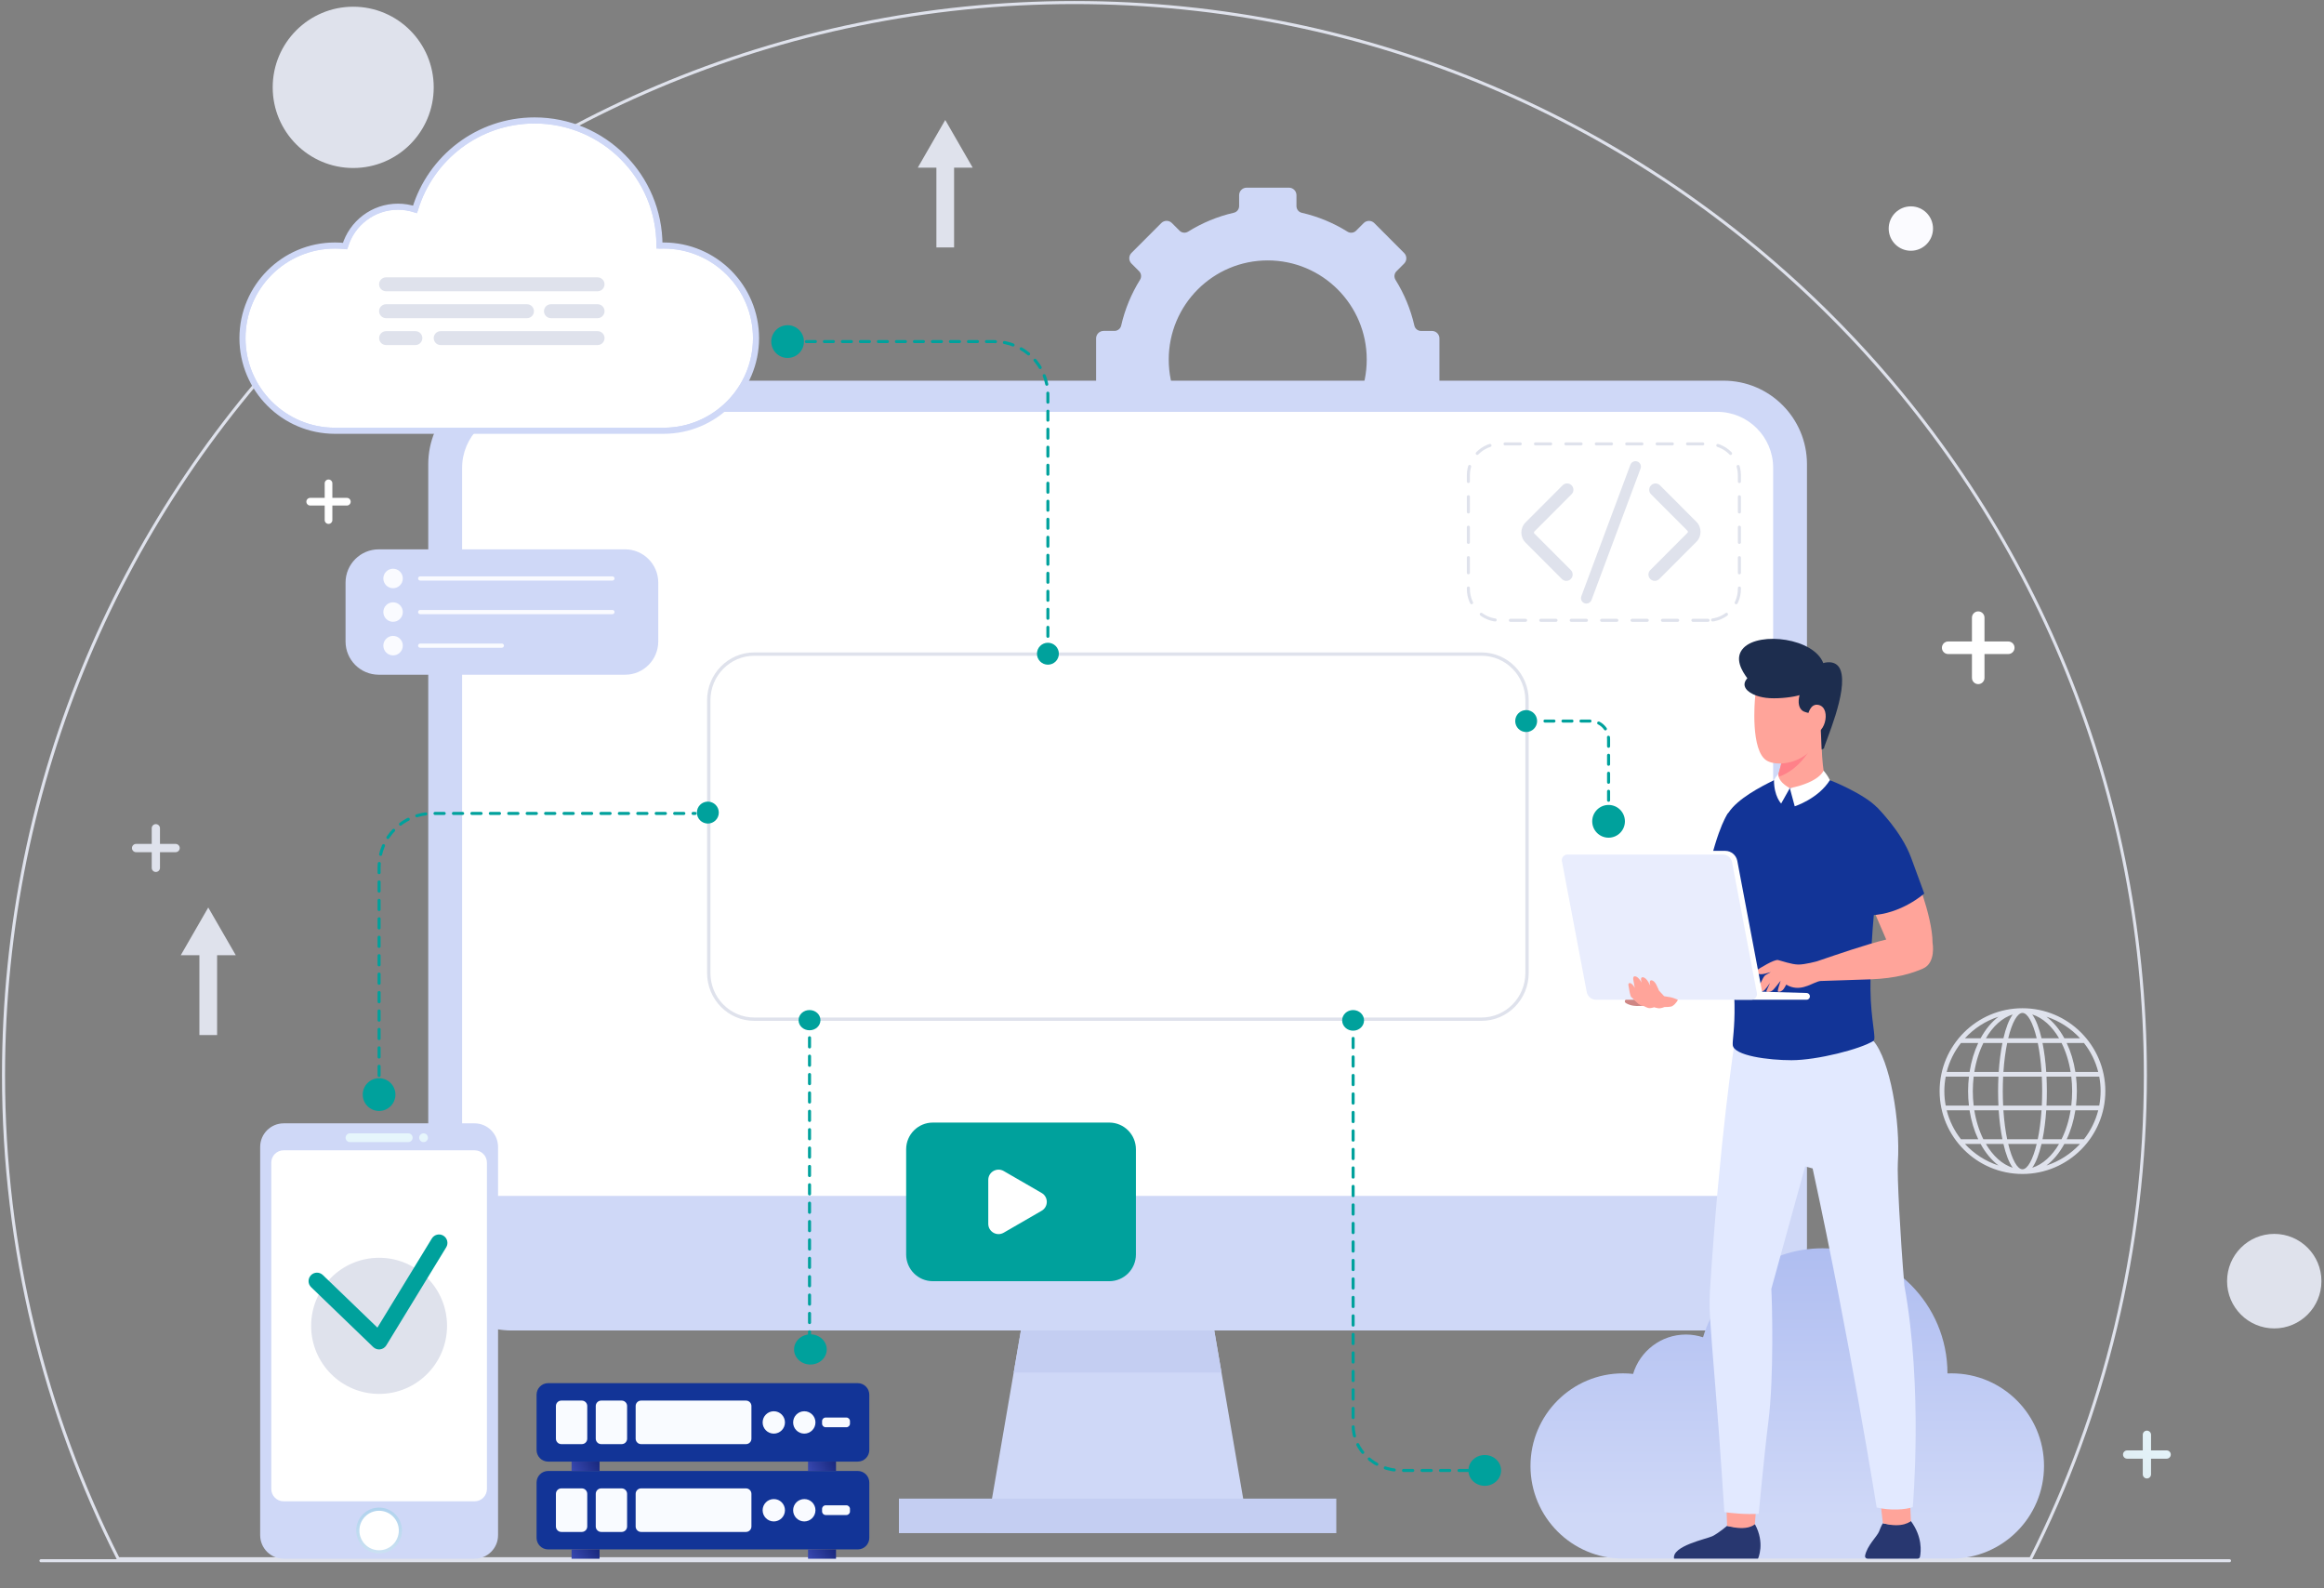
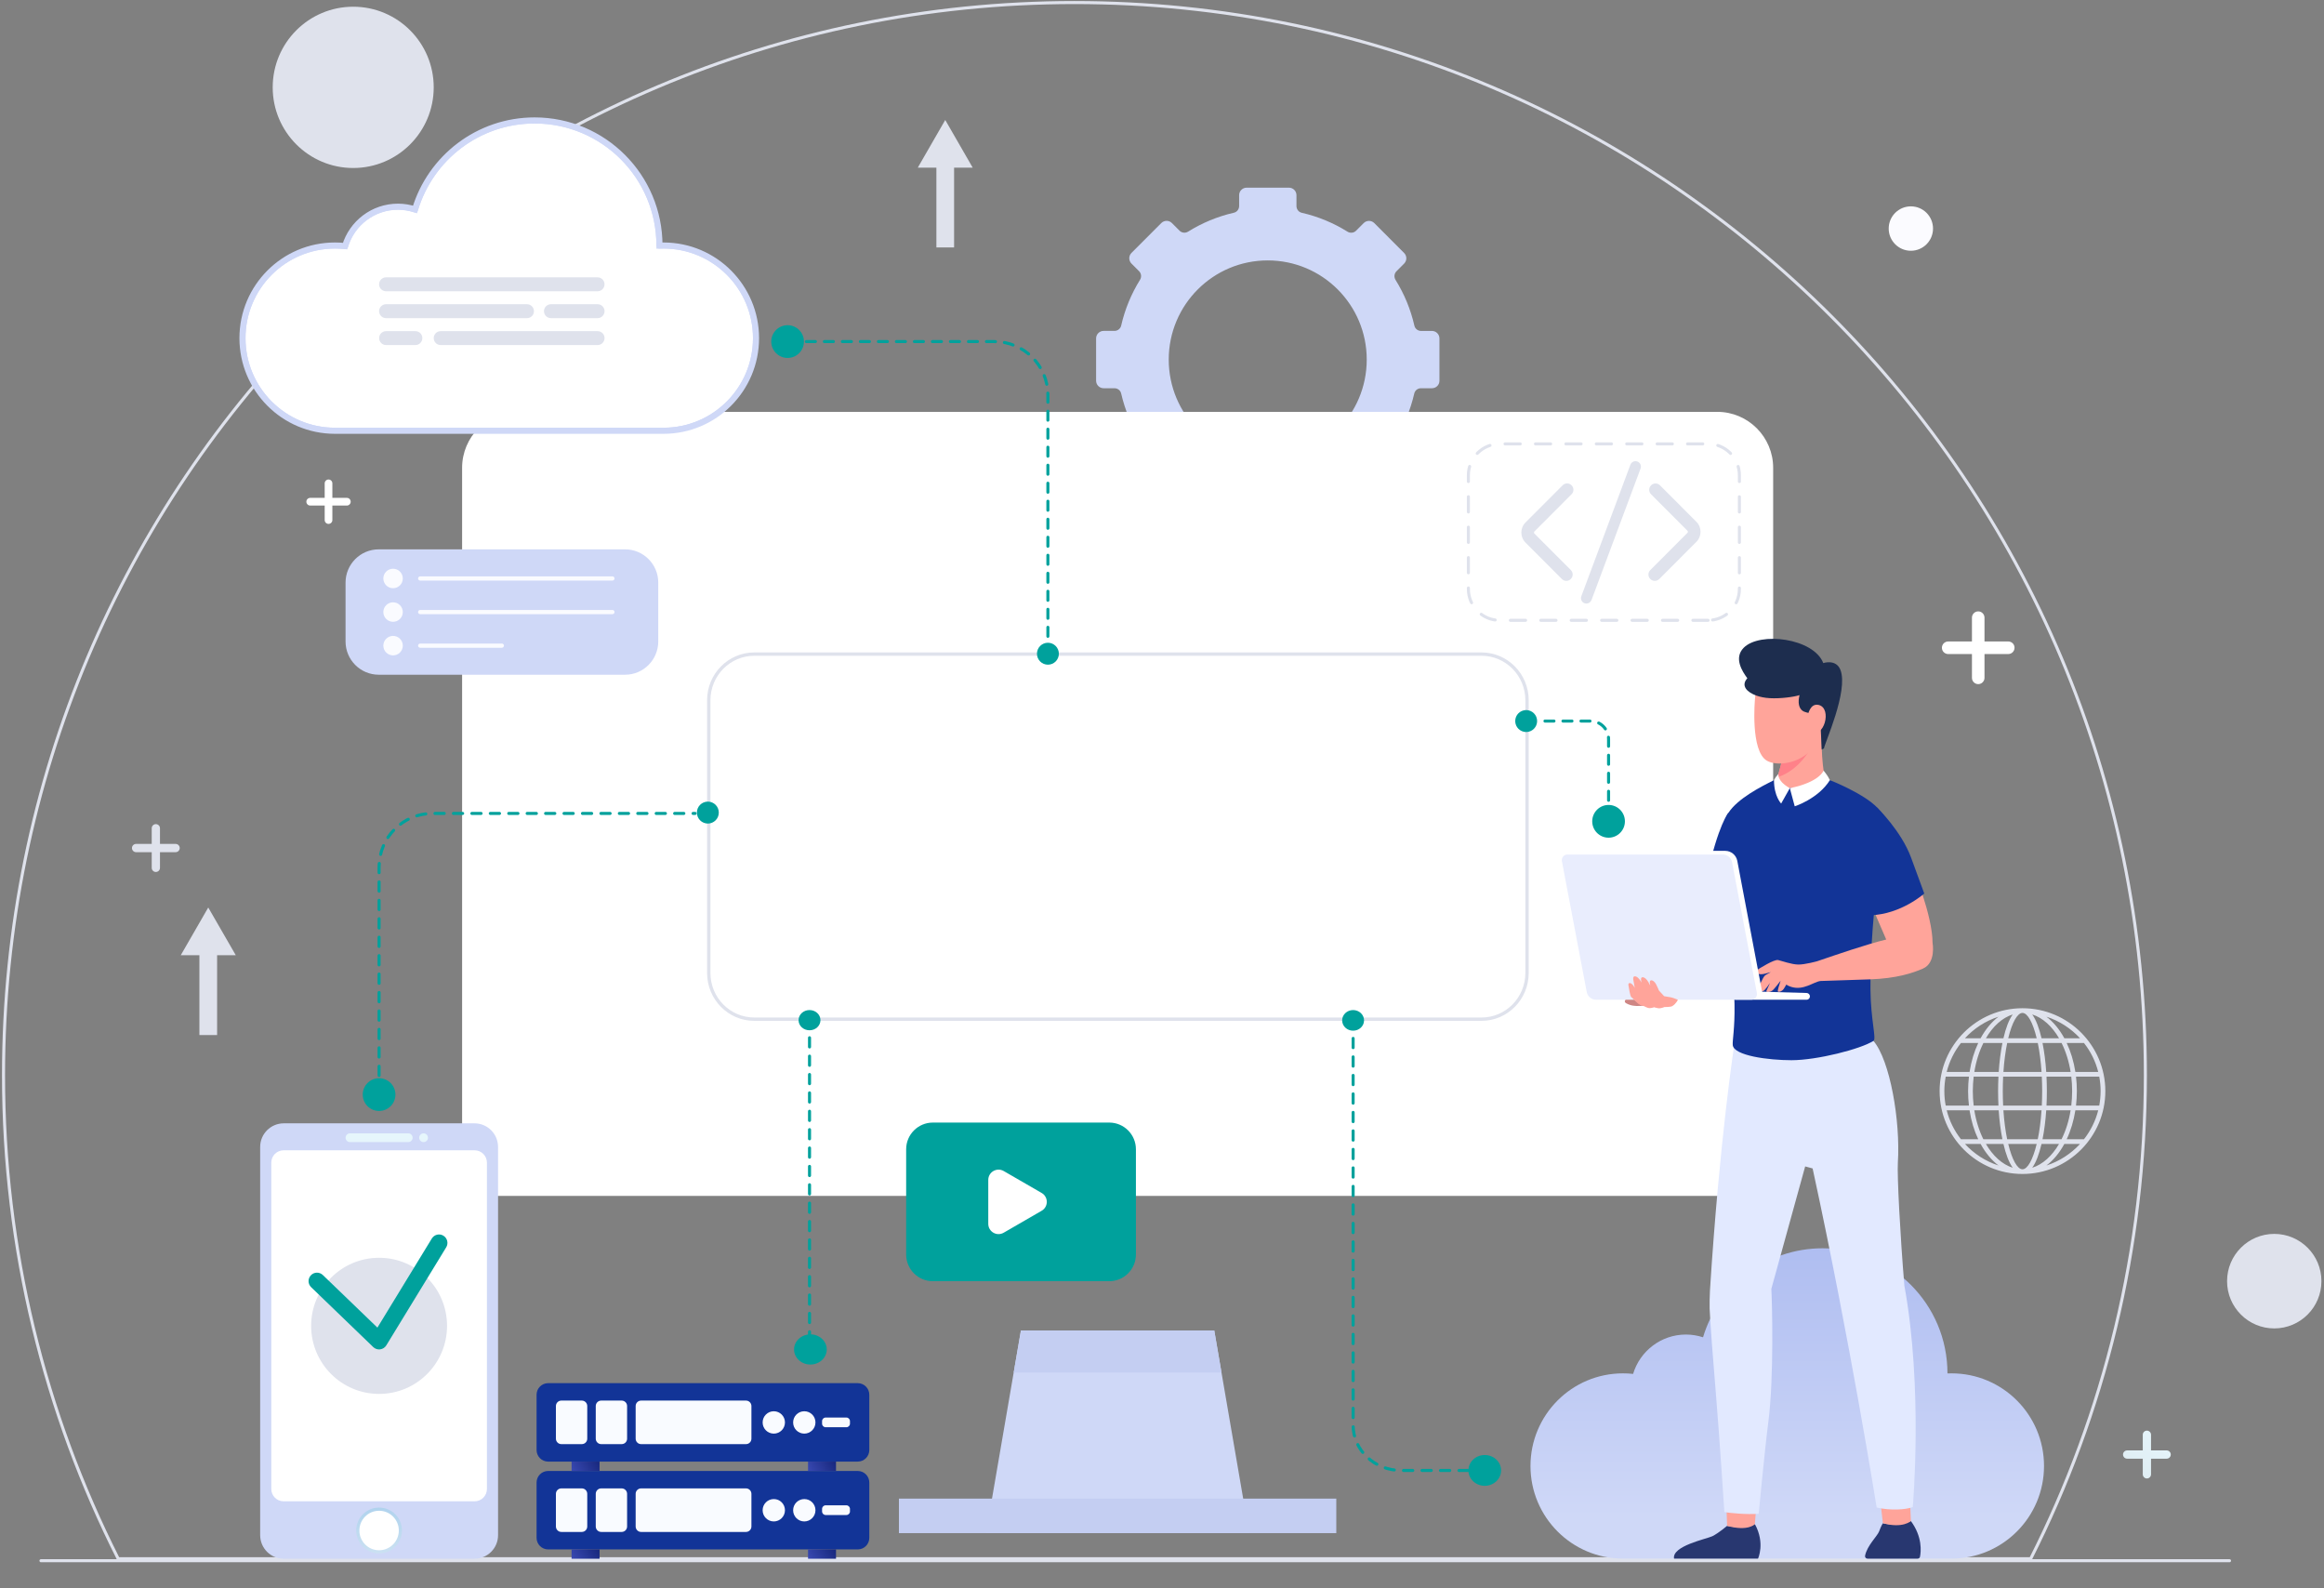
<svg xmlns="http://www.w3.org/2000/svg" width="764" height="522" viewBox="0 0 764 522" fill="none">
  <rect x="0" y="0" width="764" height="522" fill="#808080" stroke="none" />
  <path d="M1.156 353.433C1.156 158.706 158.787 0.836 353.218 0.836C547.648 0.836 705.279 158.706 705.279 353.433C705.279 410.598 691.695 464.601 667.58 512.345H38.855C14.74 464.601 1.156 410.598 1.156 353.433Z" stroke="#DFE2EC" />
  <path d="M116.116 55.221C130.733 55.221 142.582 43.354 142.582 28.715C142.582 14.076 130.733 2.208 116.116 2.208C101.5 2.208 89.65 14.076 89.65 28.715C89.65 43.354 101.5 55.221 116.116 55.221Z" fill="#DFE2EC" />
  <path d="M747.646 436.642C756.212 436.642 763.157 429.686 763.157 421.107C763.157 412.527 756.212 405.572 747.646 405.572C739.079 405.572 732.135 412.527 732.135 421.107C732.135 429.686 739.079 436.642 747.646 436.642Z" fill="#DFE2EC" />
  <path d="M635.468 75.125C635.468 79.161 632.199 82.421 628.183 82.421C624.153 82.421 620.898 79.147 620.898 75.125C620.898 71.089 624.166 67.829 628.183 67.829C632.213 67.829 635.468 71.089 635.468 75.125Z" fill="#FBFBFF" />
  <path d="M57.73 277.388H52.592V272.242C52.592 271.493 51.983 270.883 51.235 270.883C50.487 270.883 49.877 271.493 49.877 272.242V277.388H44.739C43.992 277.388 43.382 277.999 43.382 278.748C43.382 279.497 43.992 280.107 44.739 280.107H49.877V285.253C49.877 286.002 50.487 286.612 51.235 286.612C51.983 286.612 52.592 286.002 52.592 285.253V280.107H57.73C58.478 280.107 59.087 279.497 59.087 278.748C59.087 277.999 58.478 277.388 57.73 277.388Z" fill="#DFE2EC" />
  <path d="M660.203 210.846H652.392V203.023C652.392 201.886 651.464 200.957 650.328 200.957C649.193 200.957 648.265 201.886 648.265 203.023V210.846H640.454C639.318 210.846 638.39 211.776 638.39 212.913C638.39 214.05 639.318 214.98 640.454 214.98H648.265V222.802C648.265 223.94 649.193 224.869 650.328 224.869C651.464 224.869 652.392 223.94 652.392 222.802V214.98H660.203C661.338 214.98 662.266 214.05 662.266 212.913C662.28 211.776 661.352 210.846 660.203 210.846Z" fill="white" />
  <path d="M114.026 163.645H109.262V158.874C109.262 158.181 108.694 157.612 108.002 157.612C107.31 157.612 106.742 158.181 106.742 158.874V163.645H101.978C101.285 163.645 100.717 164.214 100.717 164.908C100.717 165.601 101.285 166.17 101.978 166.17H106.742V170.941C106.742 171.635 107.31 172.203 108.002 172.203C108.694 172.203 109.262 171.635 109.262 170.941V166.17H114.026C114.719 166.17 115.287 165.601 115.287 164.908C115.287 164.214 114.733 163.645 114.026 163.645Z" fill="white" />
  <path d="M712.275 476.741H707.137V471.595C707.137 470.846 706.527 470.236 705.779 470.236C705.032 470.236 704.422 470.846 704.422 471.595V476.741H699.284C698.536 476.741 697.927 477.351 697.927 478.1C697.927 478.849 698.536 479.459 699.284 479.459H704.422V484.605C704.422 485.354 705.032 485.965 705.779 485.965C706.527 485.965 707.137 485.354 707.137 484.605V479.459H712.275C713.023 479.459 713.632 478.849 713.632 478.1C713.632 477.351 713.023 476.741 712.275 476.741Z" fill="url(#paint0_linear_1_6925)" />
  <path d="M77.506 313.964L68.462 298.291L59.432 313.964H65.554V340.207H71.371V313.964H77.506Z" fill="#DFE2EC" />
  <path d="M319.772 55.108L310.743 39.434L301.713 55.108H307.834V81.337H313.651V55.108H319.772Z" fill="#DFE2EC" />
  <path d="M664.876 331.398C649.86 331.398 637.637 343.621 637.637 358.637C637.637 373.653 649.86 385.876 664.876 385.876C679.892 385.876 692.115 373.653 692.115 358.637C692.115 343.621 679.892 331.398 664.876 331.398ZM639.962 364.947H647.476C648.014 368.418 648.995 371.643 650.327 374.459H644.648C642.475 371.69 640.862 368.465 639.962 364.947ZM689.778 352.339H682.264C681.727 348.868 680.745 345.643 679.413 342.826H685.092C687.278 345.596 688.89 348.821 689.778 352.339ZM680.71 352.339H672.682C672.46 348.985 672.051 345.724 671.467 342.826H677.73C679.109 345.596 680.138 348.821 680.71 352.339ZM681.201 358.637C681.201 360.261 681.096 361.851 680.921 363.393H672.776C672.857 361.816 672.892 360.215 672.892 358.637C672.892 357.06 672.846 355.459 672.776 353.881H680.921C681.107 355.424 681.201 357.013 681.201 358.637ZM658.519 363.393C658.449 361.862 658.402 360.285 658.402 358.637C658.402 356.989 658.449 355.412 658.519 353.881H671.233C671.303 355.412 671.35 356.989 671.35 358.637C671.35 360.285 671.303 361.862 671.233 363.393H658.519ZM671.14 364.947C670.906 368.523 670.462 371.737 669.901 374.459H659.84C659.279 371.737 658.846 368.523 658.601 364.947H671.14ZM648.551 358.637C648.551 357.013 648.656 355.424 648.832 353.881H656.977C656.895 355.459 656.86 357.06 656.86 358.637C656.86 360.215 656.906 361.816 656.977 363.393H648.832C648.645 361.851 648.551 360.261 648.551 358.637ZM658.613 352.339C658.846 348.763 659.29 345.549 659.851 342.826H669.913C670.474 345.549 670.906 348.763 671.151 352.339H658.613ZM671.14 341.272C670.368 337.942 669.34 335.196 668.078 333.443C671.537 334.53 674.599 337.334 676.901 341.272H671.14ZM669.55 341.272H660.19C661.452 336.037 663.217 332.94 664.876 332.94C666.535 332.94 668.288 336.037 669.55 341.272ZM658.613 341.272H652.852C655.154 337.334 658.215 334.53 661.674 333.443C660.412 335.196 659.384 337.942 658.613 341.272ZM658.285 342.815C657.701 345.724 657.292 348.973 657.07 352.327H649.054C649.615 348.809 650.655 345.584 652.034 342.815H658.285ZM647.488 352.339H639.962C640.85 348.821 642.475 345.596 644.648 342.826H650.327C649.007 345.643 648.025 348.856 647.488 352.339ZM647.278 353.881C647.102 355.424 646.997 357.013 646.997 358.637C646.997 360.261 647.091 361.851 647.278 363.393H639.635C639.343 361.851 639.191 360.261 639.191 358.637C639.191 357.013 639.355 355.424 639.635 353.881H647.278ZM649.042 364.947H657.058C657.28 368.301 657.689 371.561 658.274 374.459H652.01C650.643 371.69 649.615 368.465 649.042 364.947ZM658.613 376.002C659.384 379.332 660.412 382.079 661.674 383.831C658.215 382.745 655.154 379.94 652.852 376.002H658.613ZM660.19 376.002H669.55C668.288 381.237 666.524 384.334 664.876 384.334C663.217 384.334 661.464 381.237 660.19 376.002ZM671.14 376.002H676.901C674.599 379.94 671.537 382.745 668.078 383.831C669.34 382.09 670.357 379.332 671.14 376.002ZM671.467 374.459C672.051 371.55 672.46 368.301 672.682 364.947H680.698C680.138 368.465 679.098 371.69 677.719 374.459H671.467ZM682.264 364.947H689.778C688.89 368.465 687.266 371.69 685.092 374.459H679.413C680.745 371.643 681.715 368.418 682.264 364.947ZM682.475 363.393C682.65 361.851 682.755 360.261 682.755 358.637C682.755 357.013 682.662 355.424 682.475 353.881H690.117C690.409 355.424 690.561 357.013 690.561 358.637C690.561 360.261 690.398 361.851 690.117 363.393H682.475ZM683.795 341.272H678.642C677.029 338.316 675.019 335.897 672.741 334.179C677.018 335.558 680.815 338.035 683.795 341.272ZM657.012 334.179C654.733 335.885 652.723 338.316 651.11 341.272H645.957C648.937 338.035 652.735 335.558 657.012 334.179ZM645.957 376.002H651.11C652.723 378.958 654.733 381.377 657.012 383.095C652.735 381.716 648.937 379.239 645.957 376.002ZM672.741 383.095C675.019 381.389 677.029 378.958 678.642 376.002H683.795C680.815 379.239 677.018 381.716 672.741 383.095Z" fill="#DFE2EC" />
  <path d="M473.209 125.17V111.244C473.209 109.885 472.101 108.775 470.744 108.775H467.171C466.118 108.775 465.204 108.068 464.969 107.041C463.736 101.632 461.617 96.569 458.778 92.006C458.21 91.091 458.321 89.912 459.083 89.163L461.603 86.638C462.559 85.681 462.559 84.114 461.603 83.157L451.784 73.323C450.829 72.366 449.264 72.366 448.308 73.323L445.801 75.833C445.04 76.596 443.862 76.707 442.962 76.138C438.406 73.295 433.337 71.173 427.936 69.938C426.911 69.703 426.204 68.773 426.204 67.733V64.154C426.204 62.795 425.097 61.685 423.739 61.685H409.821C408.464 61.685 407.356 62.795 407.356 64.154V67.719C407.356 68.773 406.649 69.689 405.624 69.924C400.223 71.159 395.168 73.281 390.598 76.124C389.684 76.693 388.507 76.582 387.759 75.819L385.252 73.309C384.297 72.352 382.732 72.352 381.776 73.309L371.957 83.143C371.001 84.1 371.001 85.667 371.957 86.624L374.464 89.135C375.225 89.898 375.336 91.077 374.768 91.978C371.929 96.542 369.81 101.618 368.578 107.028C368.342 108.054 367.414 108.761 366.376 108.761H362.802C361.445 108.761 360.337 109.871 360.337 111.23V125.142C360.337 126.502 361.445 127.611 362.802 127.611H366.376C367.428 127.611 368.342 128.319 368.578 129.345C369.824 134.754 371.929 139.817 374.768 144.38C375.336 145.296 375.225 146.475 374.464 147.224L371.943 149.748C370.987 150.705 370.987 152.273 371.943 153.23L381.762 163.064C382.718 164.021 384.283 164.021 385.238 163.064L387.759 160.539C388.521 159.777 389.698 159.666 390.598 160.234C395.154 163.078 400.223 165.186 405.611 166.434C406.635 166.67 407.342 167.599 407.342 168.64V172.232C407.342 173.591 408.45 174.701 409.807 174.701H423.698C425.055 174.701 426.163 173.591 426.163 172.232V168.64C426.163 167.586 426.869 166.67 427.894 166.434C433.281 165.2 438.35 163.092 442.907 160.234C443.821 159.666 444.998 159.777 445.746 160.539L448.266 163.064C449.222 164.021 450.787 164.021 451.743 163.064L461.562 153.23C462.517 152.273 462.517 150.705 461.562 149.748L459.041 147.224C458.279 146.461 458.169 145.282 458.736 144.38C461.576 139.817 463.681 134.741 464.927 129.345C465.163 128.319 466.09 127.611 467.129 127.611H470.702C472.101 127.625 473.209 126.529 473.209 125.17ZM416.759 150.816C398.783 150.816 384.213 136.211 384.213 118.193C384.213 100.203 398.769 85.598 416.759 85.598C434.749 85.598 449.305 100.203 449.305 118.193C449.305 136.211 434.749 150.816 416.759 150.816Z" fill="#CFD8F7" />
-   <path d="M566.615 437.322H168.202C153.066 437.322 140.785 425.036 140.785 409.863V152.584C140.785 137.425 153.053 125.126 168.202 125.126H566.615C581.751 125.126 594.032 137.412 594.032 152.584V409.877C594.032 425.036 581.751 437.322 566.615 437.322Z" fill="#CFD8F7" />
  <path d="M582.915 153.775V385.397C582.915 389.647 579.478 393.089 575.234 393.089H159.596C155.353 393.089 151.916 389.647 151.916 385.397V153.775C151.916 143.608 160.138 135.373 170.29 135.373H564.527C574.679 135.373 582.915 143.621 582.915 153.775Z" fill="white" />
  <path d="M410.642 503.929H324.162L333.244 451.144L335.623 437.322H399.181L401.56 451.144L410.642 503.929Z" fill="url(#paint1_linear_1_6925)" />
  <path d="M401.56 451.144H333.244L335.623 437.322H399.181L401.56 451.144Z" fill="#C4CEF2" />
  <path d="M439.301 492.583H295.516V503.929H439.301V492.583Z" fill="#C4CEF2" />
  <path d="M487.024 334.998H247.97C239.712 334.998 233.004 328.211 233.004 319.825V230.171C233.004 221.798 239.698 214.998 247.97 214.998H487.037C495.296 214.998 502.004 221.785 502.004 230.171V319.825C501.991 328.211 495.296 334.998 487.024 334.998Z" stroke="#DFE2EC" stroke-width="1.098" stroke-miterlimit="10" stroke-linecap="round" />
  <path d="M155.978 512.346H93.283C88.989 512.346 85.527 508.865 85.527 504.579V376.999C85.527 372.699 89.003 369.232 93.283 369.232H155.978C160.272 369.232 163.734 372.713 163.734 376.999V504.579C163.748 508.865 160.272 512.346 155.978 512.346Z" fill="#CFD8F7" />
  <path d="M156.018 493.469H93.24C90.996 493.469 89.182 491.652 89.182 489.405V382.159C89.182 379.912 90.996 378.095 93.24 378.095H156.018C158.262 378.095 160.076 379.912 160.076 382.159V489.405C160.076 491.652 158.262 493.469 156.018 493.469Z" fill="white" />
  <path d="M132.145 503.067C132.145 507.228 128.779 510.598 124.625 510.598C120.47 510.598 117.104 507.228 117.104 503.067C117.104 498.906 120.47 495.535 124.625 495.535C128.779 495.535 132.145 498.906 132.145 503.067Z" fill="url(#paint2_linear_1_6925)" />
  <path d="M131.107 503.067C131.107 506.645 128.212 509.558 124.625 509.558C121.038 509.558 118.144 506.659 118.144 503.067C118.144 499.488 121.038 496.575 124.625 496.575C128.212 496.575 131.107 499.488 131.107 503.067Z" fill="white" />
  <path d="M134.207 375.404H115.054C114.251 375.404 113.614 374.752 113.614 373.961C113.614 373.157 114.264 372.519 115.054 372.519H134.207C135.011 372.519 135.648 373.171 135.648 373.961C135.648 374.752 135.011 375.404 134.207 375.404Z" fill="url(#paint3_linear_1_6925)" />
  <path d="M140.689 373.961C140.689 374.766 140.038 375.404 139.248 375.404C138.445 375.404 137.808 374.752 137.808 373.961C137.808 373.157 138.459 372.519 139.248 372.519C140.038 372.519 140.689 373.157 140.689 373.961Z" fill="url(#paint4_linear_1_6925)" />
  <path d="M124.625 458.168C136.962 458.168 146.963 448.152 146.963 435.795C146.963 423.439 136.962 413.423 124.625 413.423C112.287 413.423 102.286 423.439 102.286 435.795C102.286 448.152 112.287 458.168 124.625 458.168Z" fill="#DFE2EC" />
  <path d="M124.624 443.549C123.917 443.549 123.225 443.272 122.699 442.772L102.285 423.09C101.177 422.022 101.149 420.275 102.216 419.165C103.282 418.055 105.027 418.028 106.135 419.096L124.07 436.378L141.963 407.084C142.766 405.78 144.47 405.364 145.772 406.169C147.073 406.973 147.489 408.679 146.686 409.983L126.992 442.218C126.549 442.939 125.815 443.41 124.984 443.521C124.859 443.549 124.748 443.549 124.624 443.549Z" fill="#00A19C" />
  <path d="M641.559 451.413C641.102 451.413 640.659 451.427 640.216 451.441C640.216 451.427 640.216 451.413 640.216 451.413C640.216 428.708 621.838 410.302 599.167 410.302C580.609 410.302 564.945 422.632 559.862 439.554C558.09 438.986 556.206 438.653 554.253 438.653C546.055 438.653 539.116 444.104 536.872 451.594C535.778 451.469 534.67 451.413 533.535 451.413C516.749 451.413 503.136 465.048 503.136 481.859C503.136 498.67 516.749 512.304 533.535 512.304H641.559C658.345 512.304 671.958 498.67 671.958 481.859C671.958 465.048 658.345 451.413 641.559 451.413Z" fill="url(#paint5_linear_1_6925)" />
-   <path d="M216.293 80.728V81.244L216.809 81.228C217.253 81.214 217.688 81.201 218.136 81.201C234.645 81.201 248.036 94.611 248.036 111.146C248.036 127.682 234.645 141.092 218.136 141.092H110.112C93.603 141.092 80.213 127.682 80.213 111.146C80.213 94.611 93.603 81.201 110.112 81.201C111.231 81.201 112.32 81.255 113.393 81.378L113.809 81.425L113.929 81.025C116.111 73.74 122.859 68.44 130.83 68.44C132.728 68.44 134.559 68.75 136.283 69.317L136.771 69.477L136.918 68.985C141.939 52.269 157.413 40.089 175.744 40.089C198.138 40.089 216.293 58.27 216.293 80.701V80.701V80.701V80.701V80.701V80.701V80.701V80.702V80.702V80.702V80.702V80.702V80.702V80.702V80.703V80.703V80.703V80.703V80.703V80.703V80.703V80.703V80.704V80.704V80.704V80.704V80.704V80.704V80.704V80.704V80.704V80.705V80.705V80.705V80.705V80.705V80.705V80.706V80.706V80.706V80.706V80.706V80.706V80.706V80.707V80.707V80.707V80.707V80.707V80.707V80.707V80.708V80.708V80.708V80.708V80.708V80.708V80.708V80.709V80.709V80.709V80.709V80.709V80.709V80.709V80.709V80.71V80.71V80.71V80.71V80.71V80.71V80.71V80.71V80.71V80.711V80.711V80.711V80.711V80.711V80.711V80.711V80.712V80.712V80.712V80.712V80.712V80.712V80.712V80.713V80.713V80.713V80.713V80.713V80.713V80.713V80.713V80.714V80.714V80.714V80.714V80.714V80.714V80.714V80.715V80.715V80.715V80.715V80.715V80.715V80.715V80.716V80.716V80.716V80.716V80.716V80.716V80.716V80.717V80.717V80.717V80.717V80.717V80.717V80.718V80.718V80.718V80.718V80.718V80.718V80.718V80.719V80.719V80.719V80.719V80.719V80.719V80.719V80.72V80.72V80.72V80.72V80.72V80.72V80.721V80.721V80.721V80.721V80.721V80.721V80.722V80.722V80.722V80.722V80.722V80.722V80.722V80.723V80.723V80.723V80.723V80.723V80.723V80.724V80.724V80.724V80.724V80.724V80.724V80.725V80.725V80.725V80.725V80.725V80.725V80.725V80.726V80.726V80.726V80.726V80.726V80.727V80.727V80.727V80.727V80.727V80.727V80.728V80.728V80.728V80.728V80.728V80.728V80.728Z" fill="white" stroke="#CFD8F7" />
+   <path d="M216.293 80.728V81.244L216.809 81.228C217.253 81.214 217.688 81.201 218.136 81.201C234.645 81.201 248.036 94.611 248.036 111.146C248.036 127.682 234.645 141.092 218.136 141.092H110.112C93.603 141.092 80.213 127.682 80.213 111.146C80.213 94.611 93.603 81.201 110.112 81.201C111.231 81.201 112.32 81.255 113.393 81.378L113.809 81.425L113.929 81.025C116.111 73.74 122.859 68.44 130.83 68.44C132.728 68.44 134.559 68.75 136.283 69.317L136.771 69.477L136.918 68.985C141.939 52.269 157.413 40.089 175.744 40.089C198.138 40.089 216.293 58.27 216.293 80.701V80.701V80.701V80.701V80.701V80.701V80.701V80.702V80.702V80.702V80.702V80.702V80.702V80.702V80.703V80.703V80.703V80.703V80.703V80.703V80.703V80.703V80.704V80.704V80.704V80.704V80.704V80.704V80.704V80.704V80.704V80.705V80.705V80.705V80.705V80.705V80.705V80.706V80.706V80.706V80.706V80.706V80.706V80.706V80.707V80.707V80.707V80.707V80.707V80.707V80.707V80.708V80.708V80.708V80.708V80.708V80.708V80.708V80.709V80.709V80.709V80.709V80.709V80.709V80.709V80.709V80.71V80.71V80.71V80.71V80.71V80.71V80.71V80.71V80.71V80.711V80.711V80.711V80.711V80.711V80.711V80.711V80.712V80.712V80.712V80.712V80.712V80.712V80.712V80.713V80.713V80.713V80.713V80.713V80.713V80.713V80.713V80.714V80.714V80.714V80.714V80.714V80.714V80.714V80.715V80.715V80.715V80.715V80.715V80.715V80.715V80.716V80.716V80.716V80.716V80.716V80.716V80.716V80.717V80.717V80.717V80.717V80.717V80.717V80.718V80.718V80.718V80.718V80.718V80.718V80.718V80.719V80.719V80.719V80.719V80.719V80.719V80.719V80.72V80.72V80.72V80.72V80.72V80.721V80.721V80.721V80.721V80.721V80.721V80.722V80.722V80.722V80.722V80.722V80.722V80.722V80.723V80.723V80.723V80.723V80.723V80.723V80.724V80.724V80.724V80.724V80.724V80.724V80.725V80.725V80.725V80.725V80.725V80.725V80.725V80.726V80.726V80.726V80.726V80.726V80.727V80.727V80.727V80.727V80.727V80.727V80.728V80.728V80.728V80.728V80.728V80.728V80.728Z" fill="white" stroke="#CFD8F7" />
  <path d="M218.136 80.701C217.679 80.701 217.236 80.715 216.793 80.728C216.793 80.715 216.793 80.701 216.793 80.701C216.793 57.995 198.415 39.589 175.744 39.589C157.186 39.589 141.522 51.92 136.439 68.842C134.667 68.259 132.783 67.94 130.83 67.94C122.632 67.94 115.693 73.391 113.45 80.881C112.356 80.756 111.248 80.701 110.112 80.701C93.327 80.701 79.713 94.335 79.713 111.146C79.713 127.957 93.327 141.592 110.112 141.592H218.136C234.922 141.592 248.536 127.957 248.536 111.146C248.536 94.335 234.922 80.701 218.136 80.701Z" stroke="#CFD8F7" stroke-width="2" stroke-miterlimit="10" stroke-linecap="round" stroke-linejoin="round" />
  <path d="M124.624 359.786V357.705" stroke="#00A19C" stroke-miterlimit="10" stroke-linecap="round" />
  <path d="M124.624 353.503V284.969C124.624 275.246 132.49 267.368 142.198 267.368H228.521" stroke="#00A19C" stroke-miterlimit="10" stroke-linecap="round" stroke-dasharray="3.03 3.03" />
  <path d="M230.626 267.368H232.703" stroke="#00A19C" stroke-miterlimit="10" stroke-linecap="round" />
  <path d="M232.701 270.697C234.69 270.697 236.302 269.082 236.302 267.091C236.302 265.099 234.69 263.484 232.701 263.484C230.713 263.484 229.1 265.099 229.1 267.091C229.1 269.082 230.713 270.697 232.701 270.697Z" fill="#00A19C" />
  <path d="M124.621 365.168C127.588 365.168 129.994 362.758 129.994 359.786C129.994 356.814 127.588 354.404 124.621 354.404C121.653 354.404 119.247 356.814 119.247 359.786C119.247 362.758 121.653 365.168 124.621 365.168Z" fill="#00A19C" />
  <path d="M258.914 112.273H260.991" stroke="#00A19C" stroke-miterlimit="10" stroke-linecap="round" />
  <path d="M265.089 112.273H326.913C336.621 112.273 344.487 120.152 344.487 129.875V210.725" stroke="#00A19C" stroke-miterlimit="10" stroke-linecap="round" stroke-dasharray="2.96 2.96" />
  <path d="M344.487 212.792V214.872" stroke="#00A19C" stroke-miterlimit="10" stroke-linecap="round" />
  <path d="M344.494 218.478C346.482 218.478 348.094 216.864 348.094 214.872C348.094 212.88 346.482 211.266 344.494 211.266C342.505 211.266 340.893 212.88 340.893 214.872C340.893 216.864 342.505 218.478 344.494 218.478Z" fill="#00A19C" />
  <path d="M258.917 117.655C261.885 117.655 264.291 115.245 264.291 112.273C264.291 109.301 261.885 106.891 258.917 106.891C255.95 106.891 253.544 109.301 253.544 112.273C253.544 115.245 255.95 117.655 258.917 117.655Z" fill="#00A19C" />
  <path d="M266.126 335.322V337.24" stroke="#00A19C" stroke-miterlimit="10" stroke-linecap="round" />
  <path d="M266.126 341.101V439.705" stroke="#00A19C" stroke-miterlimit="10" stroke-linecap="round" stroke-dasharray="3.02 3.02" />
-   <path d="M266.126 441.636V443.554" stroke="#00A19C" stroke-miterlimit="10" stroke-linecap="round" />
  <path d="M266.414 448.515C269.381 448.515 271.787 446.294 271.787 443.554C271.787 440.814 269.381 438.593 266.414 438.593C263.446 438.593 261.04 440.814 261.04 443.554C261.04 446.294 263.446 448.515 266.414 448.515Z" fill="#00A19C" />
  <path d="M266.121 338.647C264.127 338.647 262.521 337.163 262.521 335.322C262.521 333.481 264.127 331.998 266.121 331.998C268.116 331.998 269.722 333.481 269.722 335.322C269.722 337.163 268.116 338.647 266.121 338.647Z" fill="#00A19C" />
  <path d="M501.721 237.006H503.798" stroke="#00A19C" stroke-miterlimit="10" stroke-linecap="round" />
  <path d="M507.896 237.006H522.868C526.15 237.006 528.809 239.669 528.809 242.956V265.828" stroke="#00A19C" stroke-miterlimit="10" stroke-linecap="round" stroke-dasharray="2.96 2.96" />
  <path d="M528.809 267.881V269.962" stroke="#00A19C" stroke-miterlimit="10" stroke-linecap="round" />
  <path d="M528.807 275.343C531.775 275.343 534.181 272.934 534.181 269.962C534.181 266.989 531.775 264.58 528.807 264.58C525.84 264.58 523.434 266.989 523.434 269.962C523.434 272.934 525.84 275.343 528.807 275.343Z" fill="#00A19C" />
  <path d="M501.719 240.612C503.708 240.612 505.32 238.997 505.32 237.006C505.32 235.014 503.708 233.399 501.719 233.399C499.73 233.399 498.118 235.014 498.118 237.006C498.118 238.997 499.73 240.612 501.719 240.612Z" fill="#00A19C" />
  <path d="M444.829 335.39V337.347" stroke="#00A19C" stroke-miterlimit="10" stroke-linecap="round" />
  <path d="M444.829 341.313V468.457C444.829 476.676 451.892 483.329 460.617 483.329H483.926" stroke="#00A19C" stroke-miterlimit="10" stroke-linecap="round" stroke-dasharray="3.04 3.04" />
  <path d="M486.032 483.316H488.11" stroke="#00A19C" stroke-miterlimit="10" stroke-linecap="round" />
  <path d="M444.824 338.782C446.813 338.782 448.425 337.263 448.425 335.39C448.425 333.517 446.813 331.998 444.824 331.998C442.836 331.998 441.224 333.517 441.224 335.39C441.224 337.263 442.836 338.782 444.824 338.782Z" fill="#00A19C" />
  <path d="M488.101 488.378C491.069 488.378 493.475 486.112 493.475 483.316C493.475 480.521 491.069 478.255 488.101 478.255C485.133 478.255 482.728 480.521 482.728 483.316C482.728 486.112 485.133 488.378 488.101 488.378Z" fill="#00A19C" />
  <path d="M561.525 203.897H493.013C487.335 203.897 482.723 199.292 482.723 193.591V156.21C482.723 150.524 487.321 145.905 493.013 145.905H561.525C567.203 145.905 571.815 150.51 571.815 156.21V193.591C571.815 199.292 567.203 203.897 561.525 203.897Z" stroke="#DFE2EC" stroke-miterlimit="10" stroke-linecap="round" stroke-dasharray="5 5" />
  <path d="M521.517 198.39C521.309 198.39 521.101 198.349 520.894 198.279C519.966 197.933 519.509 196.906 519.855 195.977L535.989 152.743C536.336 151.814 537.361 151.342 538.288 151.703C539.216 152.049 539.673 153.076 539.327 154.005L523.193 197.239C522.916 197.946 522.237 198.39 521.517 198.39Z" fill="#DFE2EC" />
  <path d="M514.925 190.928C514.399 190.928 513.859 190.72 513.457 190.318L501.492 178.334C499.677 176.517 499.677 173.562 501.492 171.745L513.707 159.512C514.524 158.693 515.839 158.693 516.643 159.512C517.46 160.33 517.46 161.648 516.643 162.452L504.428 174.686C504.234 174.88 504.234 175.185 504.428 175.379L516.393 187.363C517.21 188.182 517.21 189.499 516.393 190.304C515.992 190.72 515.465 190.928 514.925 190.928Z" fill="#DFE2EC" />
  <path d="M543.994 190.928C543.468 190.928 542.928 190.72 542.526 190.318C541.709 189.499 541.709 188.182 542.526 187.377L554.741 175.144C554.935 174.949 554.935 174.644 554.741 174.45L542.775 162.466C541.958 161.648 541.958 160.33 542.775 159.526C543.592 158.707 544.908 158.707 545.711 159.526L557.677 171.509C559.491 173.327 559.491 176.281 557.677 178.098L545.462 190.332C545.06 190.72 544.52 190.928 543.994 190.928Z" fill="#DFE2EC" />
  <path d="M550.337 512.304H567.552H569.976H577.939C577.939 512.304 580.349 507.228 576.9 500.958C576.9 500.958 574.615 502.803 567.76 501.555C567.76 501.555 564.893 503.982 562.926 504.939C560.946 505.882 549.576 508.129 550.337 512.304Z" fill="#283770" />
  <path d="M628.185 499.946C628.185 499.946 624.362 501.916 618.989 500.681C618.989 500.681 618.462 501.402 617.756 503.344C617.188 504.898 613.781 508.005 613.13 511.361C613.033 511.861 613.421 512.318 613.934 512.318H630.4C630.788 512.318 631.121 512.055 631.19 511.68C631.522 509.974 632.021 505.161 628.185 499.946Z" fill="#283770" />
  <path d="M567.772 501.541L567.44 491.86L577.605 492.082L576.899 500.945C576.913 500.945 574.808 503.469 567.772 501.541Z" fill="#FFA49A" />
  <path d="M618.99 500.667L617.965 491.86H627.839L628.2 499.946C628.186 499.946 625.554 502.498 618.99 500.667Z" fill="#FFA49A" />
  <path d="M626.052 422.591C624.667 406.016 623.642 386.403 623.906 382.159C624.792 368.427 621.33 348.496 615.873 342.129C615.873 342.129 590.432 343.253 578.812 343.904C570.71 344.362 570.364 342.185 570.392 341.657C570.087 343.558 565.268 374.835 562.138 424.2C562.055 425.545 561.972 429.276 562.027 430.081C562.262 435.477 563.121 446.545 564.16 459.028C565.212 471.512 566.874 497.019 566.874 497.019C568.744 497.311 573.993 497.865 578.161 497.574C578.161 497.574 580.086 477.032 581.319 467.503C583.244 452.703 582.552 427.501 582.316 423.645C582.316 423.645 590.376 394.49 593.437 383.393L595.888 384.059C608.284 441.136 616.939 495.507 616.939 495.507C621.413 496.562 626.468 496.243 628.808 495.369C628.822 495.369 632.243 456.351 626.052 422.591Z" fill="#E2E9FF" />
  <path d="M568.245 267.091C568.245 267.091 564.894 270.766 561.002 288.617H573.813L568.245 267.091Z" fill="#123497" />
  <path d="M569.628 343.488C569.947 347.011 581.442 348.482 588.934 348.482C597.368 348.482 611.689 344.82 615.885 342.129C616.937 341.449 614.999 335.388 614.902 325.249C614.777 311.753 616.314 295.566 616.965 293.638C619.832 285.164 622.491 277.896 621.342 271.127C620.04 268.88 618.599 267.035 617.187 265.523C612.963 261.001 602.174 256.632 601.565 256.438C601.523 256.424 594.917 256.507 590.582 256.369C586.718 256.258 585.984 256.147 583.214 256.438C578.755 258.616 571.304 262.486 568.257 267.091C565.584 271.099 565.654 276.98 567.842 291.461C568.576 296.357 569.919 315.845 570.21 330.187C570.335 338.037 569.49 341.963 569.628 343.488Z" fill="#123497" />
  <path d="M599.169 258.449C598.504 256.868 599.944 256.188 599.612 254.122C598.476 247.062 598.892 237.907 598.892 237.907L590.208 245.217L586.122 248.671C585.679 250.723 584.959 253.345 584.35 255.481C583.713 257.659 584.516 259.295 584.516 259.295L599.169 258.449Z" fill="#FFA49A" />
  <path d="M595.582 245.231C595.582 245.231 592.105 252.929 584.35 255.481C584.959 253.359 585.679 250.737 586.122 248.671L590.208 245.217L595.582 245.231Z" fill="#FF8189" />
  <path d="M576.943 229.724C576.943 229.724 575.309 246.937 580.918 250.072C583.992 251.792 590.515 251.126 594.725 247.187C596.581 245.453 597.675 243.081 598.548 240.695C599.96 236.825 602.107 229.641 600.736 225.049C598.922 218.974 581.444 213.814 577.483 225.452C577.178 226.339 577.068 228.6 576.943 229.724Z" fill="#FFA49A" />
  <path d="M574.422 222.941C572.192 225.396 574.311 227.546 577.441 228.656C578.632 229.072 580.086 229.391 581.859 229.488C585.28 229.682 589.905 229.072 591.581 228.475C590.985 230.944 591.359 232.72 592.55 233.607C593.935 234.634 598.201 234.648 598.256 235.383C598.589 239.031 598.644 241.902 598.88 246.354L599.627 245.98C599.752 244.482 607.702 227.172 605.043 220.223C603.63 216.519 599.392 217.948 599.392 217.948C596.234 209.778 578.549 207.503 573.203 212.941C569.921 216.311 572.746 220.653 574.422 222.941Z" fill="#1D2D4E" />
  <path d="M595.207 240.557C599.625 242.97 602.381 232.859 597.921 231.721C594.999 230.986 594.321 235.119 594.321 235.119C594.321 235.119 592.963 239.336 595.207 240.557Z" fill="#FFA49A" />
  <path d="M635.315 309.88C635.301 301.031 629.083 285.774 628.266 283.985C626.216 279.435 611.882 287.965 612.907 291.308C614.126 295.303 620.067 308.785 620.081 308.812C613.821 310.31 603.559 313.847 597.368 315.956C597.368 315.956 593.296 317.093 591.094 317.038C588.906 316.982 585.901 315.886 584.571 315.567C583.242 315.248 578.422 318.341 577.605 318.827C576.733 319.34 577.522 320.311 579.156 320.214C579.89 320.172 581.137 319.826 582.148 319.52C581.331 319.978 580.611 320.38 580.347 320.533C579.544 320.991 577.938 325.166 577.647 325.623C577.356 326.095 579.198 326.317 580.084 325.429C580.569 324.944 581.303 323.931 581.871 323.113C581.317 324.306 580.832 325.471 580.694 325.707C580.403 326.178 582.023 326.261 582.91 325.36C583.519 324.75 584.668 323.265 585.361 322.364C584.918 323.695 584.253 325.79 584.502 325.928C584.876 326.137 585.762 325.901 586.386 325.041C586.649 324.68 586.953 324.139 587.217 323.64C587.701 323.931 588.228 324.195 588.837 324.375C592.895 325.651 596.094 322.78 598.435 322.447C602.88 322.308 609.722 322.1 614.901 321.906C623.474 321.587 628.709 319.881 632.185 318.355C636.534 316.441 635.315 309.88 635.315 309.88Z" fill="#FFA49A" />
  <path d="M588.823 317.676C589.03 317.592 589.224 317.509 589.418 317.426C589.307 317.482 589.211 317.523 589.114 317.551C589.003 317.592 588.906 317.634 588.823 317.676Z" fill="#D99490" />
  <path d="M601.554 256.438C601.554 256.438 601.928 257.007 600.986 255.356C600.584 254.649 599.49 253.276 599.49 253.276C599.49 253.276 598.244 257.076 588.397 259.06L590.004 265.024C589.99 265.038 597.718 262.569 601.554 256.438Z" fill="white" />
  <path d="M584.669 254.344C584.669 254.344 584.309 255.578 585.943 257.284C586.858 258.227 588.381 259.073 588.381 259.073L585.542 264.122C585.542 264.122 583.188 261.75 583.188 256.438C583.188 256.438 583.34 256.036 583.783 255.426C583.991 255.176 584.669 254.344 584.669 254.344Z" fill="white" />
  <path d="M593.893 328.605H570.39V325.72L593.92 326.386C594.516 326.4 595.001 326.899 595.001 327.496C595.014 328.106 594.516 328.605 593.893 328.605Z" fill="white" />
  <path d="M579.547 327.399H527.03C525.091 327.399 523.416 326.012 523.056 324.098L515.175 282.556C514.885 281.058 516.034 279.671 517.557 279.671H567.152C569.091 279.671 570.766 281.058 571.126 282.972L579.547 327.399Z" fill="white" />
  <path d="M575.751 328.605H524.688C523.193 328.605 521.905 327.537 521.628 326.067L513.47 283.083C513.249 281.946 514.121 280.878 515.285 280.878H566.347C567.843 280.878 569.131 281.946 569.408 283.416L577.565 326.4C577.787 327.551 576.914 328.605 575.751 328.605Z" fill="#E9EDFD" />
  <path d="M617.175 265.537C617.175 265.537 625.041 273.166 628.254 281.89C631.55 290.837 632.589 293.694 632.589 293.694C632.589 293.694 625.027 300.49 614.986 300.837C614.986 300.837 606.912 286.356 606.04 279.671C605.167 272.985 609.502 261.182 617.175 265.537Z" fill="#123497" />
  <path d="M537.224 328.605H534.426C534.426 328.605 533.997 328.911 534.204 329.396C534.426 329.882 535.922 330.367 536.517 330.492C538.484 330.866 540.395 330.52 540.395 330.52L537.224 328.605Z" fill="#CE8684" />
  <path d="M549.175 327.787C548.302 327.648 547.07 327.44 547.07 327.44L545.352 325.568C545.352 325.568 545.186 324.972 544.452 323.571C543.58 321.906 542.153 321.809 542.375 323.085C542.416 323.321 542.472 323.626 542.513 323.945C542.319 323.557 542.098 323.141 541.848 322.725C540.768 320.894 539.245 320.727 539.494 322.17C539.536 322.392 539.577 322.669 539.633 322.96C539.549 322.794 539.452 322.641 539.356 322.475C538.234 320.575 536.669 320.408 536.918 321.906C537.043 322.627 537.223 323.737 537.417 324.736C537.334 324.597 537.264 324.458 537.181 324.306C536.336 322.863 535.145 322.752 535.339 323.876C535.533 324.999 535.879 327.329 536.267 327.718C536.309 327.759 536.392 327.829 536.489 327.912C536.489 327.912 538.164 329.632 538.635 329.979C539.452 330.575 540.491 330.728 540.491 330.728C540.491 330.728 541.641 331.407 542.361 331.366C543.081 331.324 543.829 331.074 543.829 331.074C543.829 331.074 544.3 331.283 545.158 331.407C546.031 331.518 547.18 331.005 547.18 331.005C547.18 331.005 549.202 331.061 549.784 330.686C551.03 329.895 551.598 328.633 551.598 328.633C551.598 328.633 550.047 327.926 549.175 327.787Z" fill="#FFA49A" />
  <path d="M196.46 95.736H126.909C125.648 95.736 124.623 94.71 124.623 93.448C124.623 92.185 125.648 91.159 126.909 91.159H196.446C197.706 91.159 198.731 92.185 198.731 93.448C198.731 94.71 197.72 95.736 196.46 95.736Z" fill="#DFE2EC" />
  <path d="M173.262 104.572H126.909C125.648 104.572 124.623 103.545 124.623 102.283C124.623 101.021 125.648 99.994 126.909 99.994H173.248C174.509 99.994 175.533 101.021 175.533 102.283C175.533 103.545 174.522 104.572 173.262 104.572Z" fill="#DFE2EC" />
  <path d="M136.56 113.421H126.921C125.661 113.421 124.636 112.394 124.636 111.132C124.636 109.87 125.661 108.844 126.921 108.844H136.56C137.82 108.844 138.845 109.87 138.845 111.132C138.831 112.394 137.82 113.421 136.56 113.421Z" fill="#DFE2EC" />
  <path d="M196.459 113.421H144.87C143.61 113.421 142.585 112.394 142.585 111.132C142.585 109.87 143.61 108.844 144.87 108.844H196.459C197.719 108.844 198.744 109.87 198.744 111.132C198.73 112.394 197.719 113.421 196.459 113.421Z" fill="#DFE2EC" />
  <path d="M196.458 104.572H181.113C179.853 104.572 178.828 103.545 178.828 102.283C178.828 101.021 179.853 99.994 181.113 99.994H196.458C197.718 99.994 198.743 101.021 198.743 102.283C198.729 103.545 197.718 104.572 196.458 104.572Z" fill="#DFE2EC" />
  <path d="M364.661 421.121H306.66C301.813 421.121 297.893 417.182 297.893 412.341V377.762C297.893 372.907 301.827 368.982 306.66 368.982H364.661C369.508 368.982 373.427 372.921 373.427 377.762V412.341C373.427 417.196 369.494 421.121 364.661 421.121Z" fill="#00A19C" />
  <path d="M329.956 384.905L342.434 392.118C344.692 393.422 344.692 396.667 342.434 397.971L329.956 405.184C327.699 406.488 324.887 404.865 324.887 402.257V387.832C324.887 385.238 327.699 383.615 329.956 384.905Z" fill="white" />
  <path d="M205.487 221.776H124.51C118.486 221.776 113.597 216.88 113.597 210.846V191.497C113.597 185.464 118.486 180.567 124.51 180.567H205.487C211.511 180.567 216.4 185.464 216.4 191.497V210.846C216.386 216.894 211.511 221.776 205.487 221.776Z" fill="#CFD8F7" />
  <path d="M129.221 193.342C130.988 193.342 132.42 191.907 132.42 190.138C132.42 188.368 130.988 186.934 129.221 186.934C127.454 186.934 126.021 188.368 126.021 190.138C126.021 191.907 127.454 193.342 129.221 193.342Z" fill="#FAFBFF" />
  <path d="M129.221 204.383C130.988 204.383 132.42 202.948 132.42 201.179C132.42 199.409 130.988 197.975 129.221 197.975C127.454 197.975 126.021 199.409 126.021 201.179C126.021 202.948 127.454 204.383 129.221 204.383Z" fill="#FAFBFF" />
  <path d="M129.221 215.423C130.988 215.423 132.42 213.989 132.42 212.219C132.42 210.45 130.988 209.015 129.221 209.015C127.454 209.015 126.021 210.45 126.021 212.219C126.021 213.989 127.454 215.423 129.221 215.423Z" fill="#FAFBFF" />
  <path d="M201.329 190.831H138.135C137.747 190.831 137.442 190.526 137.442 190.138C137.442 189.749 137.747 189.444 138.135 189.444H201.329C201.717 189.444 202.022 189.749 202.022 190.138C202.022 190.526 201.703 190.831 201.329 190.831Z" fill="#FAFBFF" />
  <path d="M201.329 201.872H138.135C137.747 201.872 137.442 201.567 137.442 201.179C137.442 200.79 137.747 200.485 138.135 200.485H201.329C201.717 200.485 202.022 200.79 202.022 201.179C202.022 201.567 201.703 201.872 201.329 201.872Z" fill="#FAFBFF" />
  <path d="M164.975 212.913H138.135C137.747 212.913 137.442 212.608 137.442 212.219C137.442 211.831 137.747 211.526 138.135 211.526H164.975C165.363 211.526 165.667 211.831 165.667 212.219C165.667 212.608 165.349 212.913 164.975 212.913Z" fill="#FAFBFF" />
  <path d="M281.981 509.281H180.189C178.098 509.281 176.394 507.575 176.394 505.48V487.296C176.394 485.202 178.098 483.496 180.189 483.496H281.981C284.072 483.496 285.776 485.202 285.776 487.296V505.48C285.776 507.575 284.086 509.281 281.981 509.281Z" fill="#123497" />
  <path d="M191.269 503.538H184.538C183.554 503.538 182.751 502.734 182.751 501.749V491.013C182.751 490.029 183.554 489.224 184.538 489.224H191.269C192.252 489.224 193.055 490.029 193.055 491.013V501.749C193.055 502.734 192.252 503.538 191.269 503.538Z" fill="#F9FBFF" />
  <path d="M204.368 503.538H197.638C196.654 503.538 195.851 502.734 195.851 501.749V491.013C195.851 490.029 196.654 489.224 197.638 489.224H204.368C205.352 489.224 206.155 490.029 206.155 491.013V501.749C206.155 502.734 205.352 503.538 204.368 503.538Z" fill="#F9FBFF" />
  <path d="M245.239 503.538H210.754C209.771 503.538 208.967 502.734 208.967 501.749V491.013C208.967 490.029 209.771 489.224 210.754 489.224H245.239C246.222 489.224 247.025 490.029 247.025 491.013V501.749C247.025 502.734 246.222 503.538 245.239 503.538Z" fill="#F9FBFF" />
  <path d="M258.05 496.409C258.05 498.448 256.402 500.085 254.38 500.085C252.344 500.085 250.71 498.434 250.71 496.409C250.71 494.37 252.358 492.733 254.38 492.733C256.416 492.719 258.05 494.37 258.05 496.409Z" fill="#F9FBFF" />
  <path d="M268.077 496.409C268.077 498.448 266.429 500.085 264.407 500.085C262.371 500.085 260.737 498.434 260.737 496.409C260.737 494.37 262.385 492.733 264.407 492.733C266.443 492.719 268.077 494.37 268.077 496.409Z" fill="#F9FBFF" />
  <path d="M278.243 497.976H271.429C270.778 497.976 270.252 497.449 270.252 496.797V495.965C270.252 495.313 270.778 494.786 271.429 494.786H278.243C278.894 494.786 279.42 495.313 279.42 495.965V496.797C279.434 497.449 278.894 497.976 278.243 497.976Z" fill="#F9FBFF" />
  <path d="M197.096 509.281H187.901V512.346H197.096V509.281Z" fill="url(#paint6_linear_1_6925)" />
  <path d="M274.832 509.281H265.636V512.346H274.832V509.281Z" fill="url(#paint7_linear_1_6925)" />
  <path d="M281.981 480.417H180.189C178.098 480.417 176.394 478.711 176.394 476.616V458.432C176.394 456.338 178.098 454.632 180.189 454.632H281.981C284.072 454.632 285.776 456.338 285.776 458.432V476.616C285.776 478.711 284.086 480.417 281.981 480.417Z" fill="#123497" />
  <path d="M191.269 474.674H184.538C183.554 474.674 182.751 473.87 182.751 472.885V462.149C182.751 461.165 183.554 460.36 184.538 460.36H191.269C192.252 460.36 193.055 461.165 193.055 462.149V472.885C193.055 473.884 192.252 474.674 191.269 474.674Z" fill="#F9FBFF" />
  <path d="M204.368 474.674H197.638C196.654 474.674 195.851 473.87 195.851 472.885V462.149C195.851 461.165 196.654 460.36 197.638 460.36H204.368C205.352 460.36 206.155 461.165 206.155 462.149V472.885C206.155 473.884 205.352 474.674 204.368 474.674Z" fill="#F9FBFF" />
  <path d="M245.239 474.674H210.754C209.771 474.674 208.967 473.87 208.967 472.885V462.149C208.967 461.165 209.771 460.36 210.754 460.36H245.239C246.222 460.36 247.025 461.165 247.025 462.149V472.885C247.025 473.884 246.222 474.674 245.239 474.674Z" fill="#F9FBFF" />
  <path d="M258.05 467.545C258.05 469.584 256.402 471.221 254.38 471.221C252.344 471.221 250.71 469.57 250.71 467.545C250.71 465.506 252.358 463.869 254.38 463.869C256.416 463.869 258.05 465.506 258.05 467.545Z" fill="#F9FBFF" />
  <path d="M268.077 467.545C268.077 469.584 266.429 471.221 264.407 471.221C262.371 471.221 260.737 469.57 260.737 467.545C260.737 465.506 262.385 463.869 264.407 463.869C266.443 463.869 268.077 465.506 268.077 467.545Z" fill="#F9FBFF" />
  <path d="M278.243 469.126H271.429C270.778 469.126 270.252 468.599 270.252 467.947V467.115C270.252 466.463 270.778 465.936 271.429 465.936H278.243C278.894 465.936 279.42 466.463 279.42 467.115V467.947C279.434 468.585 278.894 469.126 278.243 469.126Z" fill="#F9FBFF" />
  <path d="M197.096 480.417H187.901V483.482H197.096V480.417Z" fill="url(#paint8_linear_1_6925)" />
  <path d="M274.832 480.417H265.636V483.482H274.832V480.417Z" fill="url(#paint9_linear_1_6925)" />
  <path d="M13.467 512.998H732.938" stroke="#DFE2EC" stroke-miterlimit="10" stroke-linecap="round" stroke-linejoin="round" />
  <defs>
    <linearGradient id="paint0_linear_1_6925" x1="698.416" y1="485.974" x2="718.877" y2="464.159" gradientUnits="userSpaceOnUse">
      <stop stop-color="#DFEDF2" />
      <stop offset="1" stop-color="#E8F8FF" />
    </linearGradient>
    <linearGradient id="paint1_linear_1_6925" x1="367.406" y1="423.899" x2="367.406" y2="497.381" gradientUnits="userSpaceOnUse">
      <stop stop-color="#CFD8F7" />
      <stop offset="1" stop-color="#CFD8F7" />
    </linearGradient>
    <linearGradient id="paint2_linear_1_6925" x1="124.631" y1="510.783" x2="124.631" y2="494.466" gradientUnits="userSpaceOnUse">
      <stop stop-color="#CBE1F2" />
      <stop offset="1" stop-color="#AED2ED" />
    </linearGradient>
    <linearGradient id="paint3_linear_1_6925" x1="124.63" y1="503.182" x2="124.63" y2="336.661" gradientUnits="userSpaceOnUse">
      <stop stop-color="#DFEDF2" />
      <stop offset="1" stop-color="#E8F8FF" />
    </linearGradient>
    <linearGradient id="paint4_linear_1_6925" x1="139.241" y1="503.182" x2="139.241" y2="336.661" gradientUnits="userSpaceOnUse">
      <stop stop-color="#DFEDF2" />
      <stop offset="1" stop-color="#E8F8FF" />
    </linearGradient>
    <linearGradient id="paint5_linear_1_6925" x1="587.548" y1="399.319" x2="587.548" y2="498.492" gradientUnits="userSpaceOnUse">
      <stop stop-color="#ABBAF0" />
      <stop offset="1" stop-color="#CFD8F7" />
    </linearGradient>
    <linearGradient id="paint6_linear_1_6925" x1="199.343" y1="506.627" x2="188.439" y2="513.27" gradientUnits="userSpaceOnUse">
      <stop stop-color="#0B1B6A" />
      <stop offset="1" stop-color="#3949B2" />
    </linearGradient>
    <linearGradient id="paint7_linear_1_6925" x1="277.083" y1="506.627" x2="266.179" y2="513.27" gradientUnits="userSpaceOnUse">
      <stop stop-color="#0B1B6A" />
      <stop offset="1" stop-color="#3949B2" />
    </linearGradient>
    <linearGradient id="paint8_linear_1_6925" x1="199.343" y1="477.768" x2="188.439" y2="484.411" gradientUnits="userSpaceOnUse">
      <stop stop-color="#0B1B6A" />
      <stop offset="1" stop-color="#3949B2" />
    </linearGradient>
    <linearGradient id="paint9_linear_1_6925" x1="277.083" y1="477.768" x2="266.179" y2="484.411" gradientUnits="userSpaceOnUse">
      <stop stop-color="#0B1B6A" />
      <stop offset="1" stop-color="#3949B2" />
    </linearGradient>
  </defs>
</svg>